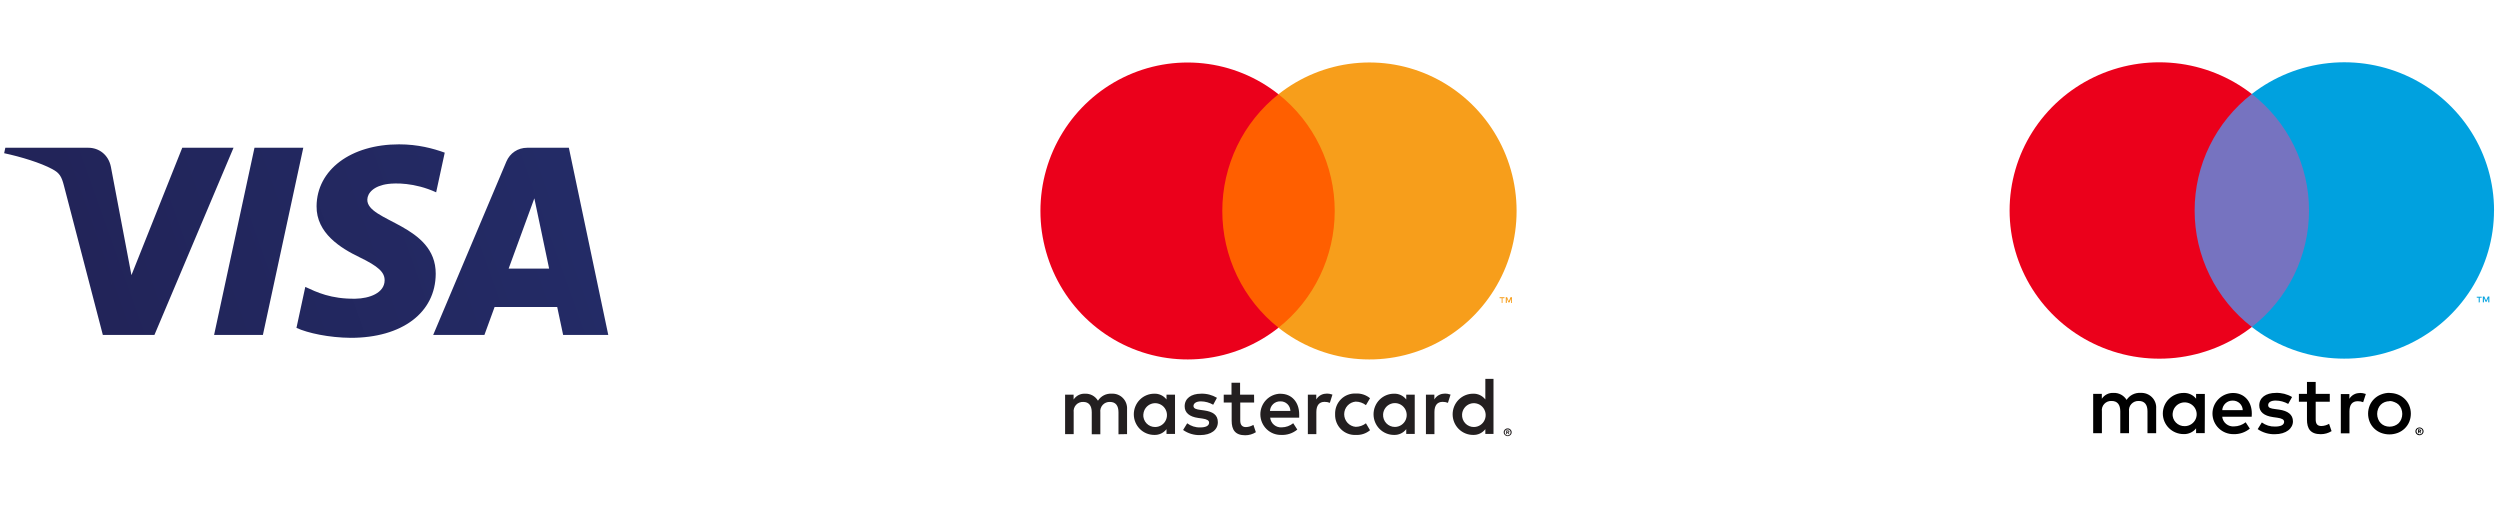
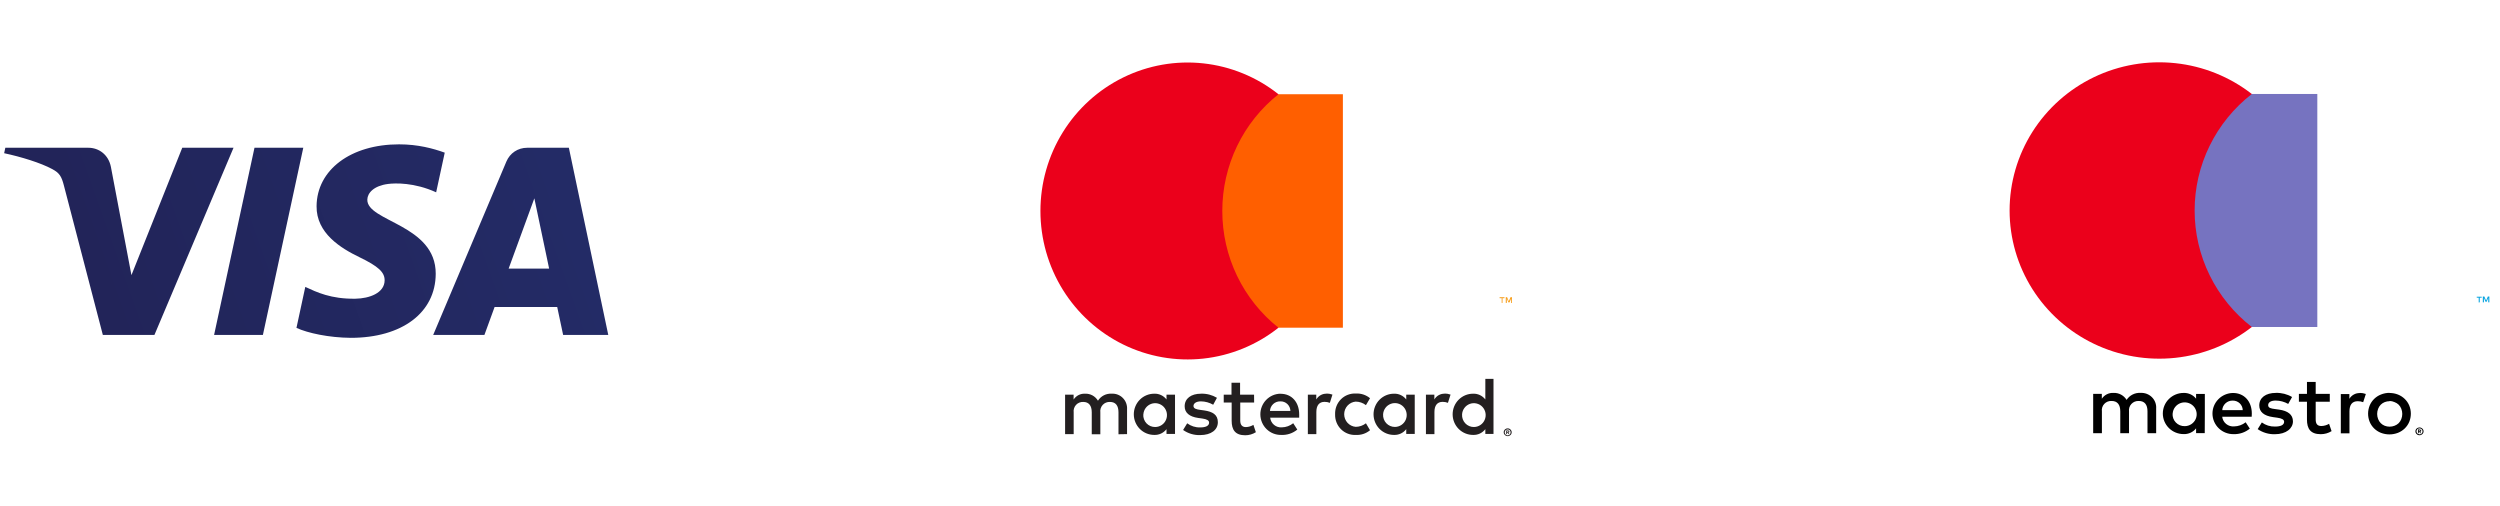
<svg xmlns="http://www.w3.org/2000/svg" width="163" height="33" viewBox="0 0 163 33" fill="none">
  <rect width="163" height="33" fill="white" />
  <path d="M20.641 13.444C20.619 15.202 22.22 16.182 23.427 16.765C24.666 17.364 25.083 17.747 25.078 18.282C25.069 19.101 24.09 19.462 23.173 19.476C21.574 19.501 20.644 19.048 19.905 18.706L19.329 21.379C20.071 21.718 21.444 22.014 22.868 22.027C26.21 22.027 28.397 20.39 28.409 17.852C28.422 14.632 23.918 14.454 23.949 13.014C23.959 12.578 24.379 12.112 25.3 11.994C25.755 11.934 27.012 11.888 28.437 12.539L28.997 9.953C28.23 9.676 27.245 9.411 26.018 9.411C22.872 9.411 20.659 11.07 20.641 13.444ZM34.372 9.634C33.762 9.634 33.248 9.987 33.018 10.529L28.244 21.837H31.584L32.248 20.015H36.33L36.716 21.837H39.659L37.09 9.634H34.372ZM34.839 12.931L35.803 17.513H33.163L34.839 12.931ZM16.592 9.634L13.959 21.837H17.141L19.774 9.634H16.592ZM11.883 9.634L8.57 17.939L7.23 10.877C7.073 10.089 6.452 9.634 5.762 9.634H0.347L0.271 9.989C1.383 10.228 2.646 10.614 3.411 11.027C3.879 11.279 4.013 11.5 4.167 12.099L6.705 21.837H10.069L15.226 9.634H11.883Z" fill="url(#paint0_linear_2_2)" />
  <path d="M73.484 28.304V26.69C73.494 26.555 73.474 26.418 73.427 26.291C73.381 26.163 73.307 26.047 73.212 25.951C73.118 25.854 73.004 25.779 72.878 25.73C72.752 25.681 72.617 25.66 72.483 25.669C72.306 25.657 72.13 25.693 71.973 25.773C71.815 25.854 71.682 25.976 71.587 26.126C71.5 25.98 71.376 25.861 71.228 25.78C71.08 25.7 70.913 25.661 70.745 25.669C70.598 25.661 70.452 25.692 70.321 25.759C70.191 25.826 70.079 25.927 69.999 26.05V25.733H69.444V28.304H70.004V26.889C69.992 26.801 70 26.712 70.026 26.627C70.052 26.543 70.097 26.465 70.156 26.4C70.216 26.334 70.289 26.283 70.371 26.25C70.452 26.216 70.54 26.201 70.628 26.206C70.995 26.206 71.182 26.448 71.182 26.884V28.314H71.742V26.889C71.73 26.801 71.738 26.712 71.764 26.628C71.791 26.543 71.836 26.466 71.895 26.401C71.955 26.335 72.028 26.284 72.109 26.251C72.19 26.217 72.278 26.202 72.365 26.206C72.744 26.206 72.925 26.448 72.925 26.884V28.314L73.484 28.304ZM81.765 25.733H80.853V24.953H80.294V25.733H79.787V26.244H80.304V27.427C80.304 28.024 80.534 28.379 81.189 28.379C81.434 28.38 81.674 28.311 81.882 28.18L81.722 27.701C81.573 27.791 81.405 27.841 81.232 27.846C80.965 27.846 80.864 27.674 80.864 27.416V26.244H81.77L81.765 25.733ZM86.493 25.669C86.357 25.664 86.224 25.697 86.106 25.764C85.987 25.83 85.889 25.927 85.821 26.045V25.733H85.272V28.304H85.826V26.862C85.826 26.438 86.007 26.201 86.359 26.201C86.478 26.199 86.596 26.221 86.706 26.265L86.876 25.728C86.75 25.682 86.616 25.658 86.482 25.658L86.493 25.669ZM79.345 25.937C79.031 25.749 78.67 25.656 78.306 25.669C77.661 25.669 77.24 25.98 77.24 26.491C77.24 26.911 77.549 27.169 78.119 27.25L78.385 27.287C78.689 27.33 78.833 27.411 78.833 27.556C78.833 27.755 78.631 27.868 78.252 27.868C77.948 27.877 77.649 27.782 77.405 27.599L77.138 28.035C77.461 28.262 77.848 28.379 78.242 28.368C78.977 28.368 79.404 28.019 79.404 27.529C79.404 27.04 79.068 26.841 78.513 26.76L78.247 26.723C78.007 26.69 77.815 26.642 77.815 26.47C77.815 26.298 77.996 26.169 78.3 26.169C78.581 26.172 78.856 26.248 79.1 26.389L79.345 25.937ZM94.192 25.669C94.057 25.664 93.923 25.697 93.805 25.764C93.686 25.83 93.588 25.927 93.52 26.045V25.733H92.971V28.304H93.525V26.862C93.525 26.438 93.707 26.201 94.059 26.201C94.177 26.199 94.295 26.221 94.405 26.265L94.576 25.728C94.449 25.682 94.316 25.658 94.181 25.658L94.192 25.669ZM87.049 27.013C87.043 27.194 87.074 27.374 87.14 27.541C87.206 27.709 87.307 27.862 87.435 27.988C87.563 28.115 87.715 28.213 87.883 28.276C88.051 28.34 88.23 28.368 88.409 28.357C88.742 28.375 89.069 28.265 89.326 28.051L89.059 27.599C88.867 27.747 88.634 27.828 88.393 27.83C88.188 27.814 87.997 27.72 87.857 27.567C87.718 27.415 87.641 27.215 87.641 27.008C87.641 26.8 87.718 26.6 87.857 26.448C87.997 26.295 88.188 26.201 88.393 26.185C88.634 26.187 88.867 26.268 89.059 26.416L89.326 25.964C89.069 25.75 88.742 25.641 88.409 25.658C88.23 25.648 88.051 25.675 87.883 25.739C87.715 25.802 87.563 25.9 87.435 26.027C87.307 26.154 87.206 26.306 87.14 26.474C87.074 26.642 87.043 26.822 87.049 27.002V27.013ZM92.241 27.013V25.733H91.687V26.045C91.593 25.923 91.471 25.825 91.332 25.759C91.193 25.694 91.04 25.663 90.887 25.669C90.534 25.669 90.195 25.81 89.945 26.062C89.695 26.314 89.555 26.656 89.555 27.013C89.555 27.369 89.695 27.712 89.945 27.964C90.195 28.216 90.534 28.357 90.887 28.357C91.04 28.363 91.193 28.332 91.332 28.267C91.471 28.201 91.593 28.103 91.687 27.981V28.293H92.241V27.013ZM90.178 27.013C90.187 26.862 90.24 26.716 90.329 26.595C90.419 26.473 90.542 26.381 90.683 26.329C90.824 26.277 90.977 26.267 91.124 26.302C91.27 26.337 91.403 26.414 91.506 26.524C91.609 26.634 91.679 26.772 91.705 26.921C91.732 27.071 91.715 27.224 91.656 27.364C91.597 27.503 91.498 27.622 91.373 27.706C91.248 27.79 91.101 27.835 90.951 27.836C90.846 27.837 90.741 27.816 90.644 27.775C90.546 27.733 90.459 27.672 90.386 27.595C90.314 27.518 90.258 27.426 90.222 27.326C90.186 27.226 90.171 27.119 90.178 27.013ZM83.489 25.669C83.136 25.673 82.799 25.82 82.552 26.076C82.306 26.331 82.17 26.675 82.175 27.032C82.18 27.388 82.325 27.728 82.579 27.977C82.832 28.226 83.173 28.362 83.526 28.357C83.91 28.377 84.287 28.253 84.584 28.008L84.318 27.594C84.107 27.764 83.847 27.859 83.577 27.863C83.394 27.878 83.212 27.822 83.069 27.704C82.927 27.587 82.836 27.418 82.815 27.233H84.707C84.707 27.163 84.707 27.094 84.707 27.018C84.707 26.212 84.211 25.674 83.497 25.674L83.489 25.669ZM83.489 26.169C83.572 26.167 83.654 26.181 83.732 26.212C83.809 26.242 83.88 26.288 83.94 26.346C83.999 26.404 84.047 26.473 84.081 26.55C84.114 26.626 84.132 26.709 84.134 26.792H82.802C82.811 26.62 82.887 26.458 83.014 26.341C83.14 26.225 83.307 26.163 83.478 26.169H83.489ZM97.376 27.018V24.7H96.844V26.045C96.749 25.923 96.628 25.825 96.489 25.759C96.35 25.694 96.197 25.663 96.044 25.669C95.691 25.669 95.352 25.81 95.102 26.062C94.852 26.314 94.712 26.656 94.712 27.013C94.712 27.369 94.852 27.712 95.102 27.964C95.352 28.216 95.691 28.357 96.044 28.357C96.197 28.363 96.35 28.332 96.489 28.267C96.628 28.201 96.749 28.103 96.844 27.981V28.293H97.376V27.018ZM98.301 27.93C98.336 27.929 98.37 27.936 98.403 27.949C98.433 27.961 98.461 27.98 98.485 28.002C98.509 28.026 98.528 28.053 98.541 28.083C98.555 28.114 98.562 28.148 98.562 28.183C98.562 28.217 98.555 28.251 98.541 28.282C98.528 28.312 98.509 28.34 98.485 28.363C98.461 28.386 98.433 28.404 98.403 28.416C98.371 28.431 98.336 28.438 98.301 28.438C98.251 28.438 98.201 28.423 98.159 28.395C98.117 28.368 98.083 28.328 98.061 28.282C98.048 28.251 98.041 28.217 98.041 28.183C98.041 28.148 98.048 28.115 98.061 28.083C98.075 28.053 98.094 28.026 98.117 28.002C98.141 27.98 98.169 27.961 98.2 27.949C98.235 27.935 98.272 27.928 98.309 27.93H98.301ZM98.301 28.384C98.328 28.384 98.354 28.379 98.379 28.368C98.401 28.358 98.422 28.343 98.44 28.325C98.473 28.288 98.492 28.24 98.492 28.191C98.492 28.141 98.473 28.093 98.44 28.056C98.422 28.038 98.401 28.023 98.379 28.013C98.354 28.003 98.328 27.997 98.301 27.997C98.275 27.997 98.248 28.003 98.224 28.013C98.2 28.023 98.178 28.038 98.16 28.056C98.127 28.093 98.108 28.141 98.108 28.191C98.108 28.24 98.127 28.288 98.16 28.325C98.178 28.343 98.2 28.358 98.224 28.368C98.251 28.38 98.28 28.385 98.309 28.384H98.301ZM98.317 28.064C98.342 28.063 98.367 28.071 98.387 28.086C98.395 28.093 98.401 28.101 98.405 28.111C98.409 28.121 98.411 28.132 98.41 28.142C98.411 28.151 98.409 28.16 98.406 28.168C98.403 28.177 98.398 28.184 98.392 28.191C98.376 28.205 98.357 28.213 98.336 28.215L98.413 28.304H98.352L98.28 28.215H98.256V28.304H98.205V28.067L98.317 28.064ZM98.259 28.11V28.174H98.317C98.328 28.178 98.339 28.178 98.349 28.174C98.351 28.171 98.352 28.167 98.352 28.162C98.352 28.158 98.351 28.154 98.349 28.15C98.351 28.147 98.352 28.142 98.352 28.138C98.352 28.134 98.351 28.13 98.349 28.126C98.339 28.123 98.328 28.123 98.317 28.126L98.259 28.11ZM95.327 27.018C95.336 26.867 95.388 26.722 95.478 26.6C95.568 26.478 95.691 26.386 95.832 26.334C95.973 26.282 96.126 26.273 96.272 26.308C96.419 26.342 96.552 26.419 96.655 26.529C96.758 26.64 96.828 26.778 96.854 26.927C96.881 27.076 96.863 27.23 96.804 27.369C96.745 27.509 96.647 27.628 96.522 27.711C96.397 27.795 96.25 27.84 96.1 27.841C95.994 27.843 95.89 27.822 95.793 27.78C95.695 27.739 95.608 27.678 95.535 27.6C95.463 27.523 95.407 27.431 95.371 27.331C95.335 27.231 95.32 27.125 95.327 27.018ZM76.611 27.018V25.733H76.056V26.045C75.962 25.923 75.841 25.825 75.701 25.759C75.562 25.694 75.41 25.663 75.257 25.669C74.903 25.669 74.564 25.81 74.314 26.062C74.065 26.314 73.924 26.656 73.924 27.013C73.924 27.369 74.065 27.712 74.314 27.964C74.564 28.216 74.903 28.357 75.257 28.357C75.41 28.363 75.562 28.332 75.701 28.267C75.841 28.201 75.962 28.103 76.056 27.981V28.293H76.611V27.018ZM74.548 27.018C74.557 26.867 74.609 26.722 74.699 26.6C74.789 26.478 74.912 26.386 75.053 26.334C75.194 26.282 75.347 26.273 75.493 26.308C75.639 26.342 75.772 26.419 75.876 26.529C75.979 26.64 76.048 26.778 76.075 26.927C76.101 27.076 76.084 27.23 76.025 27.369C75.966 27.509 75.868 27.628 75.743 27.711C75.618 27.795 75.471 27.84 75.321 27.841C75.215 27.843 75.109 27.823 75.012 27.782C74.914 27.741 74.826 27.68 74.752 27.602C74.679 27.525 74.623 27.433 74.587 27.332C74.55 27.232 74.535 27.125 74.543 27.018H74.548Z" fill="#231F20" />
  <path d="M87.556 6.144H79.161V21.366H87.556V6.144Z" fill="#FF5F00" />
  <path d="M79.694 13.757C79.692 12.291 80.022 10.844 80.656 9.525C81.291 8.206 82.215 7.05 83.358 6.145C81.943 5.023 80.243 4.325 78.453 4.131C76.663 3.937 74.856 4.256 73.237 5.05C71.618 5.843 70.252 7.081 69.297 8.621C68.342 10.16 67.836 11.94 67.836 13.756C67.836 15.572 68.342 17.352 69.297 18.892C70.252 20.431 71.618 21.669 73.237 22.463C74.856 23.256 76.663 23.575 78.453 23.381C80.243 23.187 81.943 22.489 83.358 21.367C82.216 20.462 81.292 19.307 80.657 17.988C80.022 16.67 79.693 15.223 79.694 13.757Z" fill="#EB001B" />
-   <path d="M98.882 13.757C98.882 15.573 98.376 17.353 97.42 18.892C96.465 20.432 95.1 21.669 93.481 22.463C91.861 23.257 90.053 23.575 88.263 23.381C86.473 23.187 84.774 22.489 83.358 21.366C84.501 20.46 85.424 19.305 86.059 17.986C86.694 16.668 87.024 15.221 87.024 13.755C87.024 12.289 86.694 10.843 86.059 9.524C85.424 8.206 84.501 7.05 83.358 6.144C84.774 5.022 86.473 4.323 88.263 4.129C90.053 3.935 91.861 4.253 93.481 5.047C95.1 5.841 96.465 7.078 97.42 8.618C98.376 10.158 98.882 11.938 98.882 13.754V13.757Z" fill="#F79E1B" />
  <path d="M97.965 19.753V19.441H98.091V19.377H97.773V19.441H97.909V19.753H97.965ZM98.581 19.753V19.377H98.485L98.373 19.645L98.261 19.377H98.176V19.753H98.245V19.471L98.349 19.715H98.421L98.525 19.471V19.756L98.581 19.753Z" fill="#F79E1B" />
  <path d="M140.582 28.244V26.634C140.592 26.499 140.572 26.363 140.524 26.236C140.477 26.11 140.403 25.994 140.306 25.898C140.21 25.802 140.094 25.727 139.967 25.678C139.839 25.63 139.702 25.609 139.566 25.617C139.386 25.605 139.207 25.641 139.047 25.722C138.887 25.802 138.751 25.923 138.655 26.073C138.566 25.928 138.44 25.809 138.289 25.728C138.139 25.648 137.969 25.61 137.798 25.617C137.649 25.609 137.5 25.641 137.367 25.707C137.234 25.774 137.121 25.874 137.039 25.998V25.681H136.475V28.244H137.044V26.825C137.031 26.737 137.039 26.647 137.065 26.562C137.092 26.478 137.137 26.4 137.198 26.335C137.259 26.27 137.333 26.218 137.416 26.185C137.499 26.152 137.589 26.138 137.678 26.143C138.053 26.143 138.242 26.384 138.242 26.819V28.244H138.812V26.825C138.8 26.737 138.808 26.648 138.835 26.564C138.862 26.479 138.907 26.402 138.968 26.337C139.028 26.272 139.103 26.221 139.185 26.187C139.268 26.154 139.357 26.139 139.446 26.143C139.831 26.143 140.016 26.384 140.016 26.819V28.244H140.582ZM143.755 26.964V25.684H143.185V25.995C143.09 25.873 142.966 25.775 142.824 25.71C142.683 25.645 142.528 25.614 142.372 25.619C142.012 25.619 141.667 25.761 141.413 26.013C141.159 26.264 141.016 26.605 141.016 26.961C141.016 27.317 141.159 27.659 141.413 27.91C141.667 28.162 142.012 28.303 142.372 28.303C142.528 28.309 142.683 28.278 142.824 28.213C142.966 28.148 143.09 28.05 143.185 27.928V28.239H143.749L143.755 26.964ZM141.659 26.964C141.668 26.813 141.721 26.668 141.812 26.547C141.904 26.425 142.029 26.333 142.172 26.281C142.316 26.229 142.472 26.22 142.62 26.255C142.769 26.289 142.905 26.366 143.01 26.476C143.115 26.586 143.185 26.724 143.212 26.873C143.239 27.022 143.222 27.175 143.162 27.314C143.102 27.453 143.002 27.572 142.874 27.656C142.747 27.74 142.598 27.785 142.445 27.785C142.337 27.788 142.23 27.768 142.13 27.727C142.03 27.686 141.94 27.625 141.866 27.548C141.791 27.471 141.734 27.379 141.697 27.278C141.661 27.178 141.646 27.071 141.653 26.964H141.659ZM155.804 25.622C155.989 25.622 156.174 25.656 156.346 25.724C156.511 25.79 156.661 25.886 156.788 26.009C156.913 26.13 157.013 26.275 157.081 26.435C157.223 26.779 157.223 27.165 157.081 27.509C157.013 27.669 156.914 27.814 156.788 27.936C156.661 28.058 156.511 28.155 156.346 28.22C155.989 28.358 155.592 28.358 155.234 28.22C155.07 28.155 154.921 28.058 154.795 27.936C154.671 27.814 154.572 27.669 154.505 27.509C154.364 27.165 154.364 26.78 154.505 26.435C154.572 26.276 154.671 26.131 154.795 26.009C154.921 25.886 155.07 25.789 155.234 25.724C155.413 25.651 155.605 25.613 155.798 25.614L155.804 25.622ZM155.804 26.159C155.693 26.157 155.584 26.177 155.481 26.218C155.385 26.256 155.297 26.314 155.224 26.387C155.149 26.464 155.091 26.555 155.053 26.655C154.97 26.87 154.97 27.107 155.053 27.321C155.091 27.421 155.149 27.512 155.224 27.589C155.297 27.663 155.384 27.72 155.481 27.759C155.688 27.839 155.917 27.839 156.124 27.759C156.225 27.721 156.317 27.664 156.395 27.589C156.47 27.512 156.528 27.421 156.566 27.321C156.649 27.107 156.649 26.87 156.566 26.655C156.528 26.555 156.47 26.464 156.395 26.387C156.317 26.313 156.225 26.255 156.124 26.218C156.021 26.172 155.911 26.146 155.798 26.143L155.804 26.159ZM146.818 26.964C146.818 26.159 146.314 25.622 145.59 25.622C145.231 25.627 144.888 25.773 144.637 26.029C144.386 26.284 144.248 26.627 144.253 26.983C144.259 27.339 144.406 27.678 144.664 27.926C144.922 28.174 145.269 28.311 145.628 28.306C146.014 28.319 146.391 28.191 146.688 27.946L146.417 27.533C146.203 27.703 145.938 27.797 145.663 27.802C145.477 27.817 145.292 27.761 145.147 27.643C145.002 27.526 144.909 27.358 144.888 27.173H146.81C146.818 27.106 146.818 27.039 146.818 26.964ZM144.891 26.739C144.901 26.568 144.978 26.409 145.105 26.293C145.232 26.177 145.399 26.115 145.571 26.119C145.656 26.117 145.739 26.132 145.818 26.162C145.897 26.192 145.969 26.238 146.03 26.296C146.091 26.353 146.139 26.422 146.173 26.499C146.207 26.575 146.226 26.658 146.227 26.741L144.891 26.739ZM149.191 26.336C148.943 26.195 148.663 26.119 148.377 26.116C148.068 26.116 147.884 26.229 147.884 26.417C147.884 26.605 148.079 26.637 148.323 26.669L148.594 26.706C149.158 26.787 149.5 27.023 149.5 27.474C149.5 27.925 149.066 28.311 148.32 28.311C147.921 28.322 147.528 28.205 147.201 27.979L147.472 27.544C147.721 27.727 148.024 27.821 148.334 27.812C148.719 27.812 148.925 27.7 148.925 27.501C148.925 27.356 148.779 27.275 148.47 27.233L148.198 27.195C147.618 27.114 147.304 26.857 147.304 26.438C147.304 25.928 147.727 25.617 148.388 25.617C148.759 25.605 149.125 25.698 149.443 25.885L149.191 26.336ZM151.902 26.191H150.983V27.348C150.983 27.616 151.075 27.777 151.357 27.777C151.533 27.771 151.705 27.722 151.856 27.632L152.019 28.11C151.807 28.241 151.563 28.309 151.314 28.309C150.647 28.309 150.414 27.954 150.414 27.359V26.191H149.888V25.681H150.414V24.903H150.983V25.681H151.902V26.191ZM153.852 25.617C153.988 25.617 154.124 25.641 154.253 25.687L154.079 26.223C153.967 26.179 153.848 26.157 153.727 26.159C153.358 26.159 153.185 26.395 153.185 26.819V28.255H152.621V25.692H153.179V26.003C153.248 25.886 153.348 25.789 153.469 25.723C153.589 25.656 153.725 25.624 153.862 25.628L153.852 25.617ZM157.751 27.871C157.786 27.871 157.821 27.877 157.854 27.89C157.885 27.903 157.913 27.921 157.938 27.944C157.961 27.967 157.981 27.994 157.995 28.024C158.008 28.056 158.015 28.089 158.015 28.123C158.015 28.158 158.008 28.192 157.995 28.223C157.981 28.253 157.961 28.28 157.938 28.303C157.913 28.326 157.885 28.344 157.854 28.357C157.821 28.371 157.786 28.378 157.751 28.378C157.699 28.378 157.649 28.363 157.606 28.336C157.563 28.308 157.528 28.269 157.507 28.223C157.493 28.191 157.486 28.158 157.486 28.123C157.486 28.089 157.493 28.056 157.507 28.024C157.52 27.994 157.54 27.967 157.563 27.944C157.588 27.921 157.616 27.903 157.648 27.89C157.676 27.879 157.706 27.872 157.737 27.871H157.751ZM157.751 28.325C157.778 28.325 157.804 28.32 157.829 28.309C157.853 28.298 157.874 28.284 157.892 28.266C157.915 28.243 157.932 28.215 157.941 28.184C157.951 28.153 157.952 28.12 157.946 28.088C157.94 28.057 157.926 28.027 157.906 28.002C157.885 27.977 157.859 27.957 157.829 27.944C157.804 27.933 157.778 27.927 157.751 27.928C157.724 27.928 157.697 27.933 157.672 27.944C157.648 27.954 157.625 27.968 157.607 27.987C157.573 28.023 157.554 28.071 157.554 28.121C157.554 28.171 157.573 28.218 157.607 28.255C157.626 28.274 157.648 28.289 157.673 28.299C157.697 28.309 157.724 28.314 157.751 28.314V28.325ZM157.767 28.005C157.792 28.004 157.817 28.012 157.837 28.027C157.846 28.034 157.852 28.042 157.856 28.052C157.861 28.062 157.862 28.073 157.862 28.083C157.862 28.092 157.861 28.101 157.857 28.109C157.854 28.118 157.849 28.125 157.843 28.132C157.827 28.146 157.807 28.154 157.786 28.156L157.864 28.244H157.802L157.729 28.156H157.704V28.244H157.653V27.997L157.767 28.005ZM157.707 28.051V28.116H157.767C157.777 28.119 157.789 28.119 157.799 28.116C157.801 28.112 157.802 28.108 157.802 28.103C157.802 28.099 157.801 28.095 157.799 28.091C157.801 28.088 157.802 28.083 157.802 28.079C157.802 28.075 157.801 28.071 157.799 28.067C157.789 28.064 157.777 28.064 157.767 28.067L157.707 28.051Z" fill="black" />
  <path d="M151.089 6.127H142.548V21.32H151.089V6.127Z" fill="#7673C0" />
  <path d="M143.09 13.726C143.089 12.262 143.424 10.818 144.07 9.501C144.716 8.185 145.656 7.031 146.819 6.128C145.379 5.008 143.649 4.311 141.828 4.118C140.007 3.924 138.168 4.242 136.521 5.034C134.874 5.827 133.485 7.062 132.513 8.599C131.542 10.135 131.026 11.912 131.026 13.724C131.026 15.537 131.542 17.313 132.513 18.85C133.485 20.387 134.874 21.622 136.521 22.414C138.168 23.207 140.007 23.524 141.828 23.331C143.649 23.137 145.379 22.441 146.819 21.321C145.656 20.418 144.716 19.264 144.07 17.948C143.424 16.633 143.089 15.189 143.09 13.726Z" fill="#EB001B" />
  <path d="M161.68 19.71V19.409H161.807V19.345H161.484V19.409H161.612V19.721L161.68 19.71ZM162.306 19.71V19.334H162.208L162.094 19.602L161.981 19.334H161.88V19.71H161.951V19.428L162.056 19.672H162.13L162.235 19.428V19.712L162.306 19.71Z" fill="#00A1DF" />
-   <path d="M162.609 13.725C162.609 15.537 162.093 17.313 161.122 18.849C160.15 20.386 158.761 21.62 157.114 22.413C155.467 23.205 153.629 23.522 151.808 23.329C149.987 23.136 148.258 22.44 146.818 21.32C147.981 20.416 148.92 19.262 149.566 17.947C150.212 16.631 150.548 15.187 150.548 13.724C150.548 12.261 150.212 10.816 149.566 9.501C148.92 8.185 147.981 7.031 146.818 6.127C148.258 5.007 149.988 4.31 151.809 4.116C153.63 3.922 155.469 4.24 157.117 5.032C158.764 5.824 160.153 7.059 161.125 8.596C162.097 10.133 162.612 11.909 162.612 13.722L162.609 13.725Z" fill="#00A1DF" />
  <defs>
    <linearGradient id="paint0_linear_2_2" x1="40.924" y1="9.411" x2="2.714" y2="23.022" gradientUnits="userSpaceOnUse">
      <stop stop-color="#232C68" />
      <stop offset="1" stop-color="#222357" />
    </linearGradient>
  </defs>
</svg>